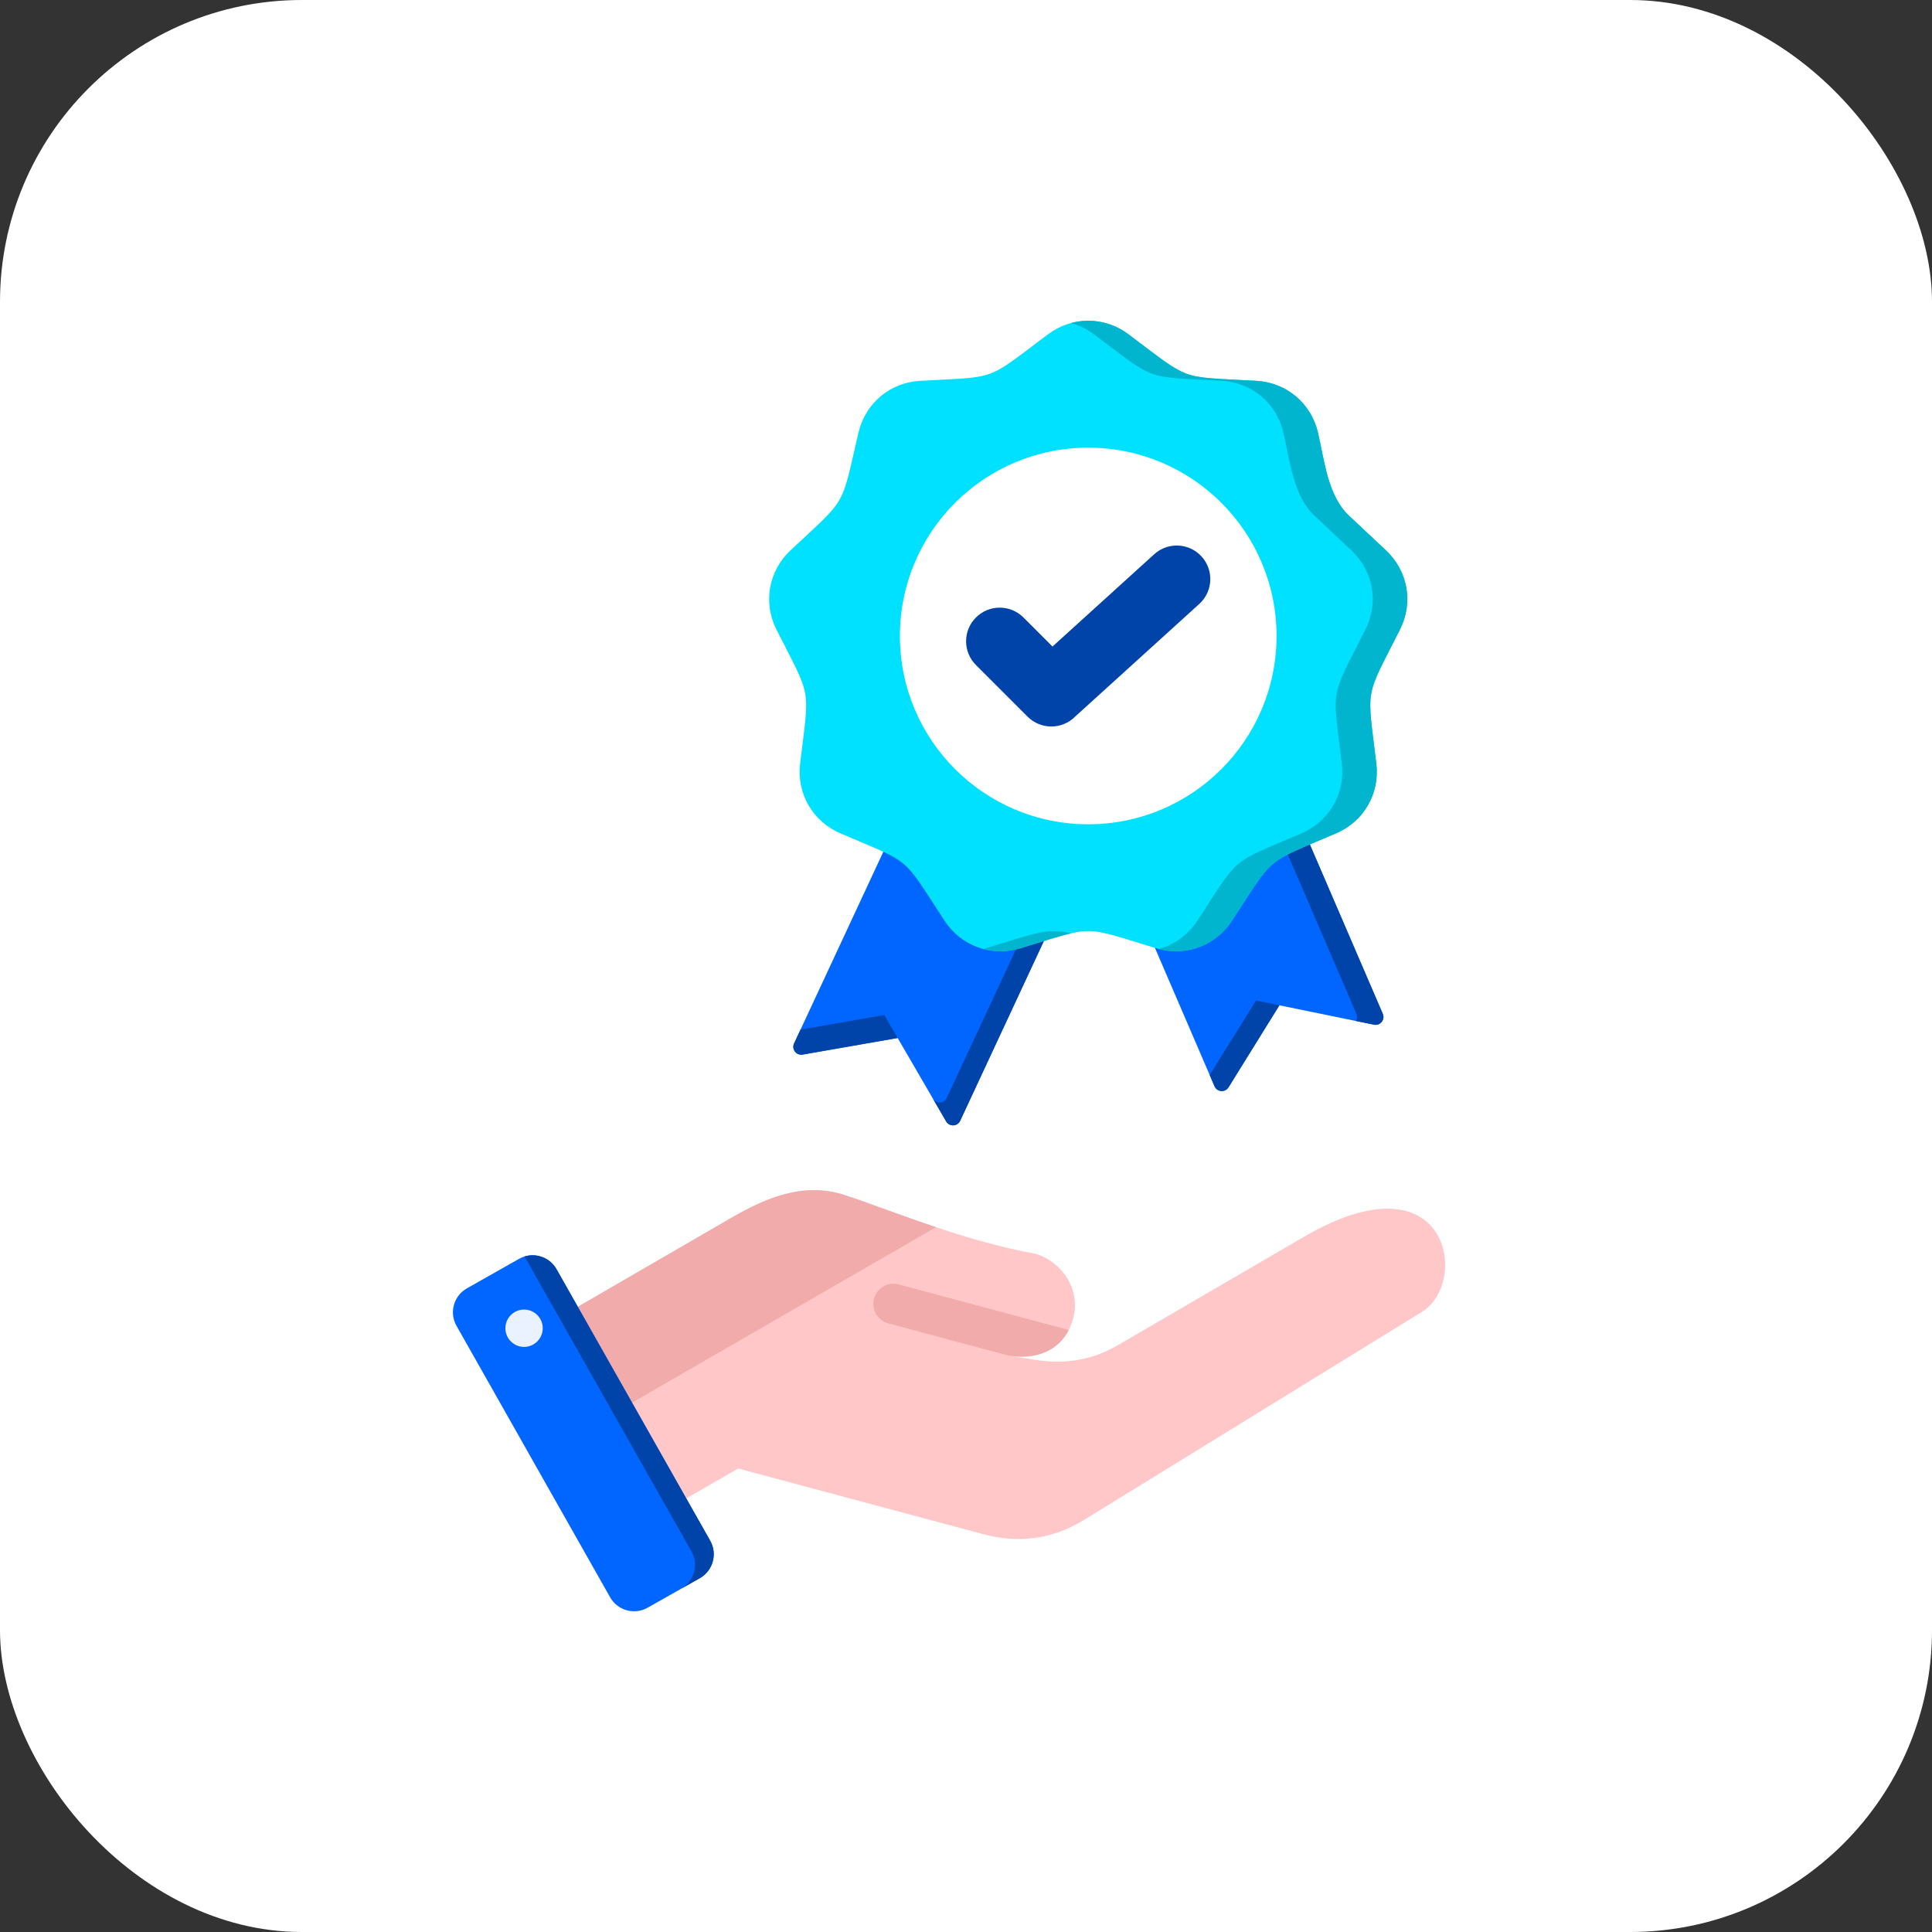
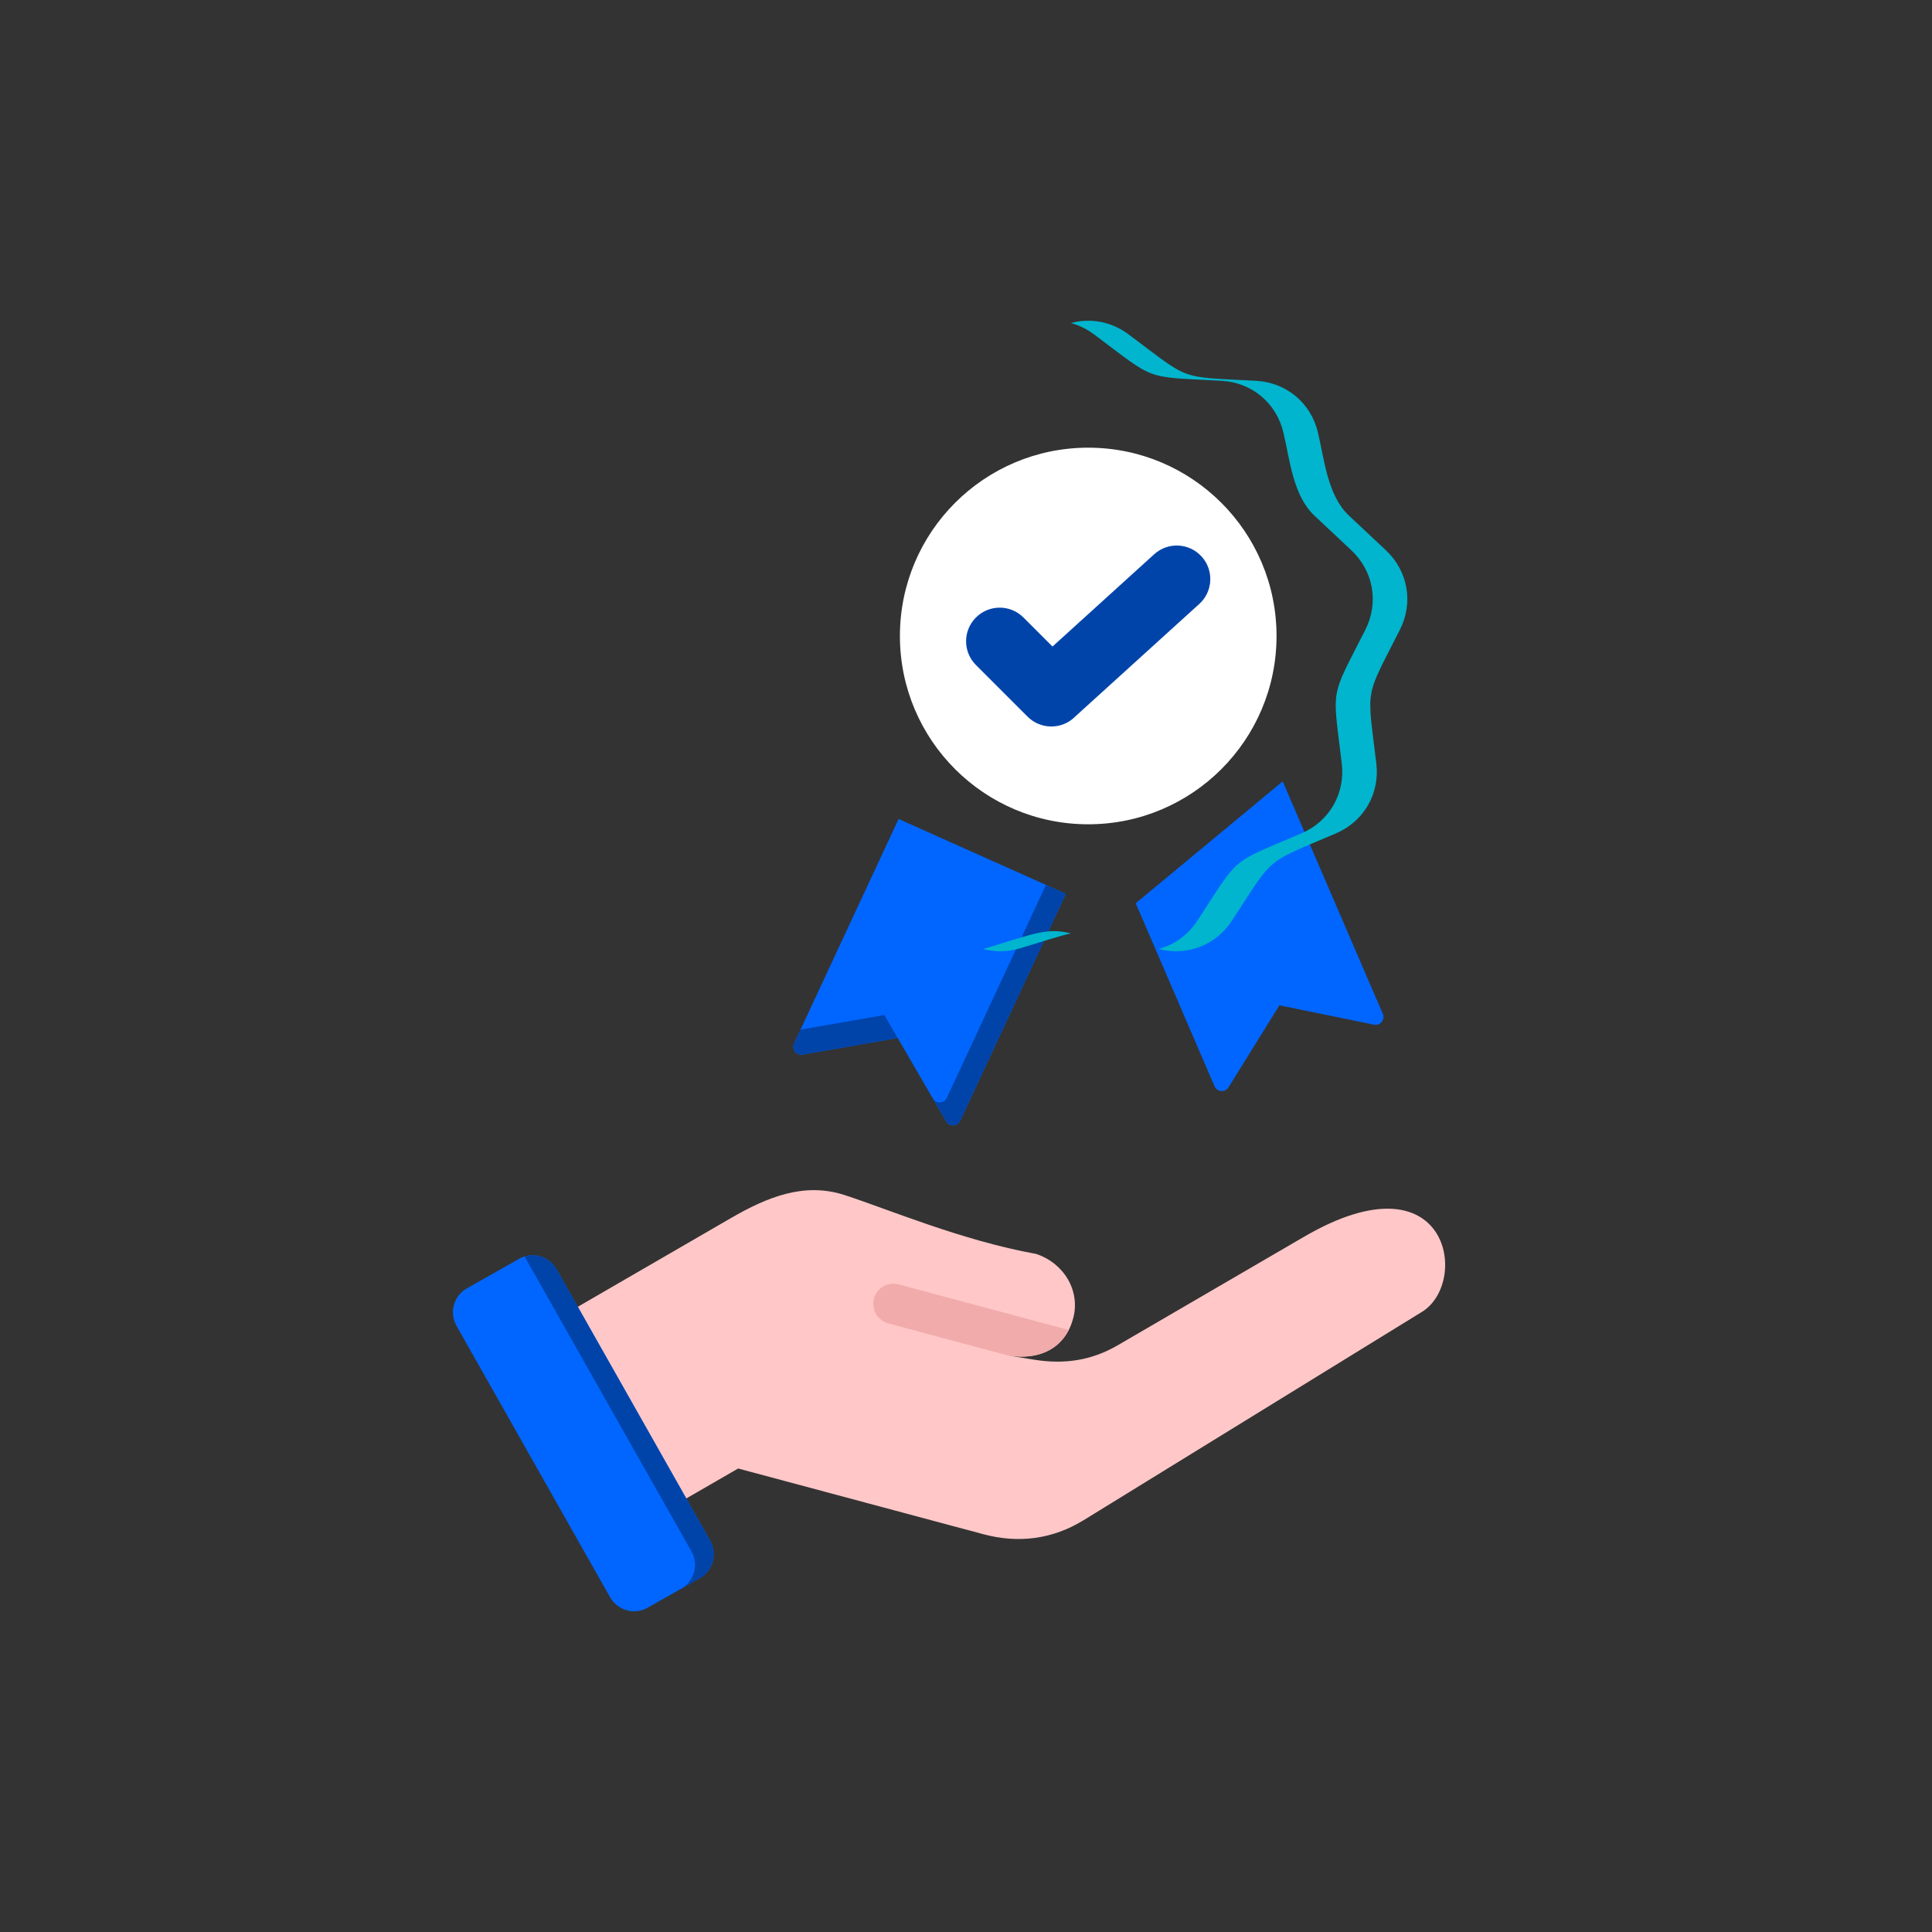
<svg xmlns="http://www.w3.org/2000/svg" width="160" height="160" viewBox="0 0 160 160" fill="none">
  <rect x="0" y="0" width="160" height="160" fill="#333333" stroke="none" />
-   <rect width="160" height="160" rx="25" fill="white" />
  <path fill-rule="evenodd" clip-rule="evenodd" d="M106.227 64.71L94.055 74.804L100.583 89.96C100.792 90.447 101.462 90.497 101.741 90.046L105.955 83.256L113.784 84.859C114.304 84.966 114.727 84.446 114.517 83.958L106.227 64.71Z" fill="#0066FF" />
-   <path fill-rule="evenodd" clip-rule="evenodd" d="M106.226 64.71L104.617 66.045L112.332 83.958C112.423 84.169 112.395 84.385 112.293 84.554L113.783 84.859C114.303 84.966 114.726 84.446 114.516 83.958L106.226 64.71ZM100.184 89.035L104.016 82.859L105.954 83.256L101.741 90.046C101.461 90.497 100.792 90.447 100.582 89.96L100.184 89.035Z" fill="#0044AA" />
  <path fill-rule="evenodd" clip-rule="evenodd" d="M88.269 74.021L79.517 92.819C79.293 93.299 78.623 93.33 78.356 92.871L74.341 85.962L66.469 87.337C65.946 87.429 65.538 86.896 65.762 86.415L74.418 67.823L88.269 74.021Z" fill="#0066FF" />
  <path fill-rule="evenodd" clip-rule="evenodd" d="M88.269 74.021L79.517 92.819C79.293 93.299 78.623 93.33 78.356 92.871L74.341 85.962L66.469 87.337C65.946 87.428 65.538 86.896 65.762 86.415L66.294 85.272L73.236 84.059L77.251 90.969C77.517 91.427 78.188 91.397 78.411 90.916L86.621 73.284L88.269 74.021Z" fill="#0044AA" />
-   <path fill-rule="evenodd" clip-rule="evenodd" d="M93.461 27.69C98.694 31.607 97.508 31.175 104.034 31.538C106.541 31.677 108.577 33.386 109.15 35.83C109.691 38.139 109.955 41.05 111.718 42.705L114.776 45.574C116.606 47.292 117.068 49.91 115.935 52.151C112.986 57.984 113.206 56.741 113.982 63.231C114.279 65.724 112.951 68.026 110.643 69.015C104.634 71.588 105.601 70.776 102.023 76.247C100.649 78.348 98.151 79.257 95.748 78.531C89.491 76.64 90.754 76.64 84.496 78.531C82.093 79.257 79.596 78.348 78.221 76.247C74.644 70.776 75.611 71.588 69.602 69.015C67.294 68.026 65.965 65.724 66.263 63.231C67.039 56.741 67.258 57.984 64.309 52.151C63.177 49.91 63.638 47.292 65.469 45.574C70.235 41.101 69.604 42.194 71.095 35.83C71.668 33.386 73.703 31.677 76.21 31.538C82.737 31.175 81.55 31.607 86.783 27.69C88.793 26.185 91.451 26.185 93.461 27.69Z" fill="#00E1FF" />
  <path fill-rule="evenodd" clip-rule="evenodd" d="M93.461 27.689C98.694 31.607 97.507 31.175 104.034 31.538C106.541 31.677 108.577 33.385 109.15 35.83C109.691 38.139 109.955 41.05 111.718 42.704L114.776 45.574C116.606 47.292 117.068 49.91 115.935 52.151C112.987 57.984 113.206 56.741 113.982 63.231C114.279 65.724 112.951 68.026 110.643 69.015C104.634 71.588 105.601 70.776 102.023 76.247C100.69 78.286 98.298 79.203 95.961 78.591C97.241 78.247 98.382 77.439 99.161 76.247C102.739 70.776 101.772 71.588 107.781 69.015C110.089 68.026 111.417 65.724 111.12 63.231C110.344 56.741 110.124 57.984 113.073 52.151C114.206 49.91 113.744 47.292 111.914 45.574L108.856 42.704C107.093 41.05 106.829 38.139 106.288 35.83C105.715 33.385 103.679 31.677 101.172 31.538C94.645 31.174 95.832 31.606 90.599 27.689C90.008 27.247 89.361 26.935 88.691 26.753C90.3 26.315 92.042 26.627 93.461 27.689ZM88.691 77.295C87.735 77.513 86.503 77.925 84.496 78.531C83.456 78.845 82.399 78.853 81.422 78.591C81.493 78.572 81.564 78.552 81.635 78.531C85.885 77.246 86.666 76.835 88.691 77.295Z" fill="#00B5CD" />
  <path d="M90.122 68.264C98.735 68.264 105.717 61.282 105.717 52.67C105.717 44.057 98.735 37.075 90.122 37.075C81.509 37.075 74.527 44.057 74.527 52.67C74.527 61.282 81.509 68.264 90.122 68.264Z" fill="white" />
  <path fill-rule="evenodd" clip-rule="evenodd" d="M80.823 55.074C79.736 53.987 79.736 52.225 80.823 51.138C81.91 50.052 83.672 50.052 84.759 51.138L87.163 53.543L95.584 45.902C96.719 44.869 98.476 44.952 99.509 46.087C100.541 47.221 100.459 48.979 99.324 50.011L89.05 59.335L89.035 59.35C87.948 60.437 86.186 60.437 85.099 59.35L80.823 55.074Z" fill="#0044AA" />
  <path fill-rule="evenodd" clip-rule="evenodd" d="M44.488 110.172L60.538 100.873C63.551 99.128 66.614 97.89 69.925 98.964C73.616 100.161 79.645 102.732 85.792 103.841C88.074 104.58 89.496 106.865 88.876 109.182C88.255 111.499 86.297 112.694 83.534 112.266L85.683 112.61C88.146 113.004 90.407 112.667 92.562 111.412L107.995 102.424C119.99 95.437 121.752 106.186 117.764 108.641L89.758 125.886C87.183 127.471 84.365 127.841 81.443 127.058L61.13 121.615L53.607 125.958C52.161 126.793 50.3 126.295 49.465 124.848L43.382 114.312C42.547 112.867 43.044 111.009 44.488 110.172Z" fill="#FFC7C7" />
  <path fill-rule="evenodd" clip-rule="evenodd" d="M88.509 110.143C87.651 111.819 85.884 112.63 83.534 112.266C80.206 111.386 76.883 110.484 73.558 109.594C72.668 109.355 72.139 108.44 72.378 107.549C72.616 106.659 73.532 106.13 74.422 106.369L88.509 110.143Z" fill="#F1ABAB" />
-   <path fill-rule="evenodd" clip-rule="evenodd" d="M44.488 110.172L60.538 100.873C63.551 99.128 66.614 97.89 69.925 98.964C71.9 99.605 74.544 100.638 77.517 101.631L46.424 119.582L43.382 114.312C42.547 112.867 43.044 111.009 44.488 110.172Z" fill="#F1ABAB" />
  <path fill-rule="evenodd" clip-rule="evenodd" d="M46.087 105.107L58.817 127.6C59.432 128.687 59.046 130.08 57.958 130.696L53.628 133.147C52.541 133.762 51.148 133.376 50.532 132.288L37.803 109.796C37.187 108.709 37.574 107.315 38.661 106.699L42.991 104.249C44.078 103.634 45.472 104.02 46.087 105.107Z" fill="#0066FF" />
  <path fill-rule="evenodd" clip-rule="evenodd" d="M52.782 120.561L55.035 124.542L57.264 128.479C57.878 129.564 57.494 130.954 56.412 131.571L57.959 130.696C59.046 130.081 59.432 128.687 58.817 127.599L56.581 123.649L52.093 115.718L47.599 107.778L46.088 105.107C45.555 104.165 44.438 103.749 43.441 104.055L46.058 108.678L50.546 116.61L52.782 120.56L52.782 120.561Z" fill="#0044AA" />
-   <path fill-rule="evenodd" clip-rule="evenodd" d="M43.178 108.469C42.333 108.592 41.748 109.377 41.872 110.222C41.995 111.067 42.78 111.651 43.625 111.528C44.47 111.404 45.055 110.619 44.931 109.775C44.807 108.93 44.023 108.345 43.178 108.469Z" fill="#EAF2FF" />
</svg>